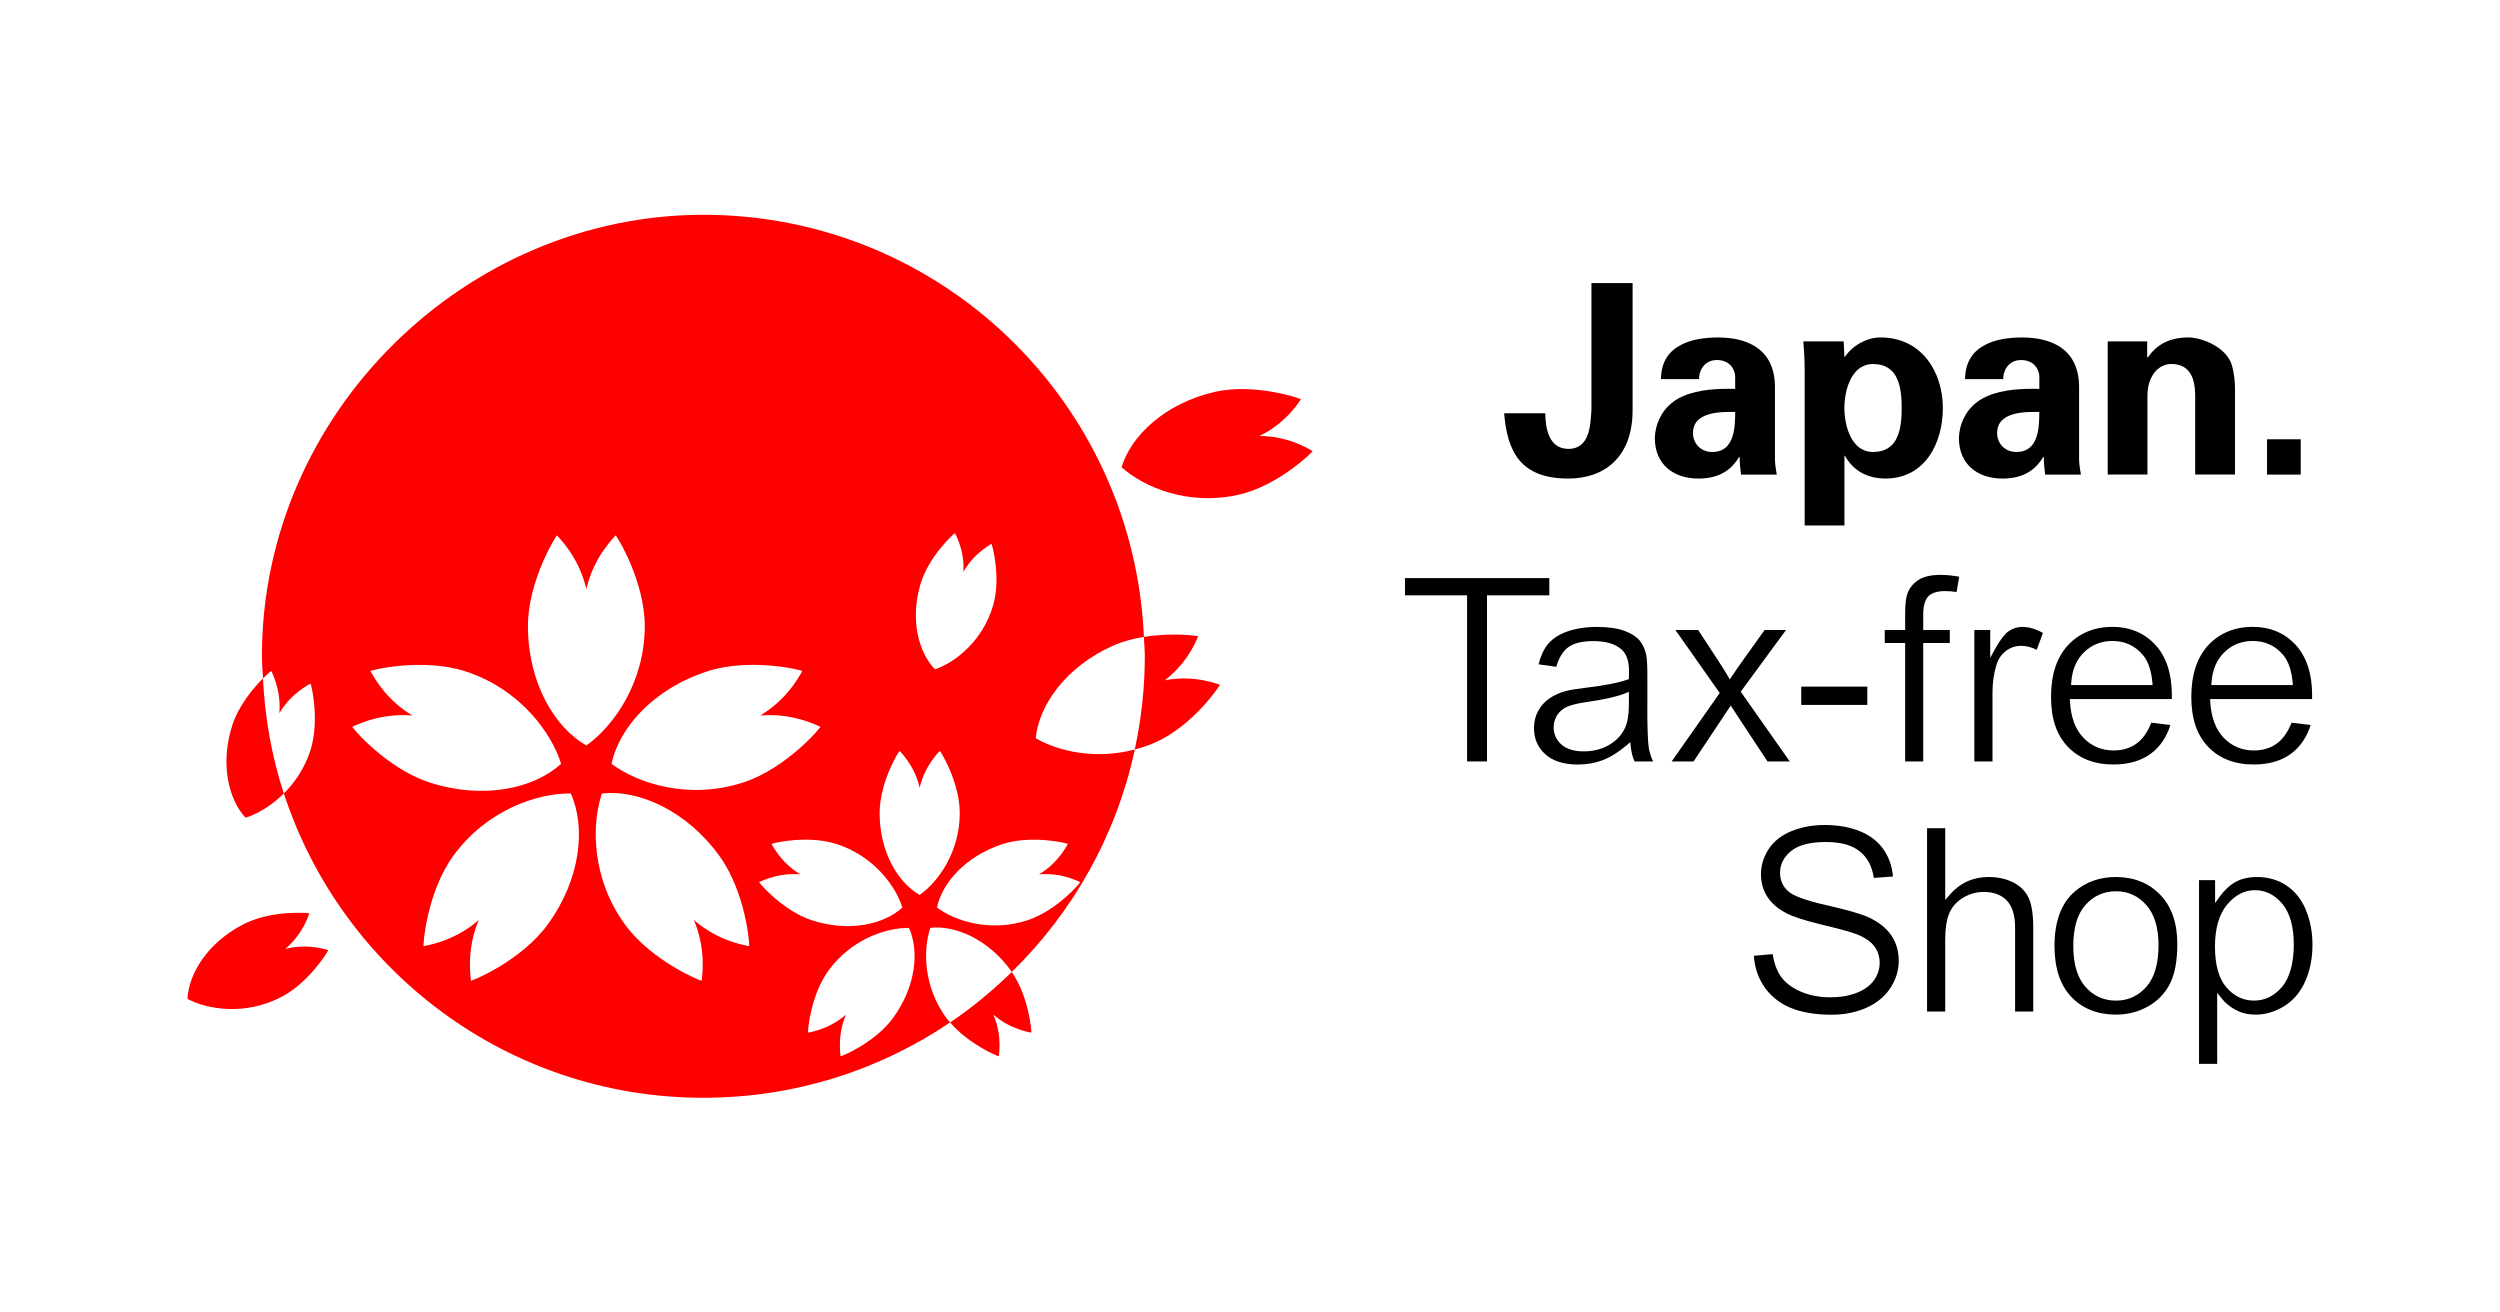
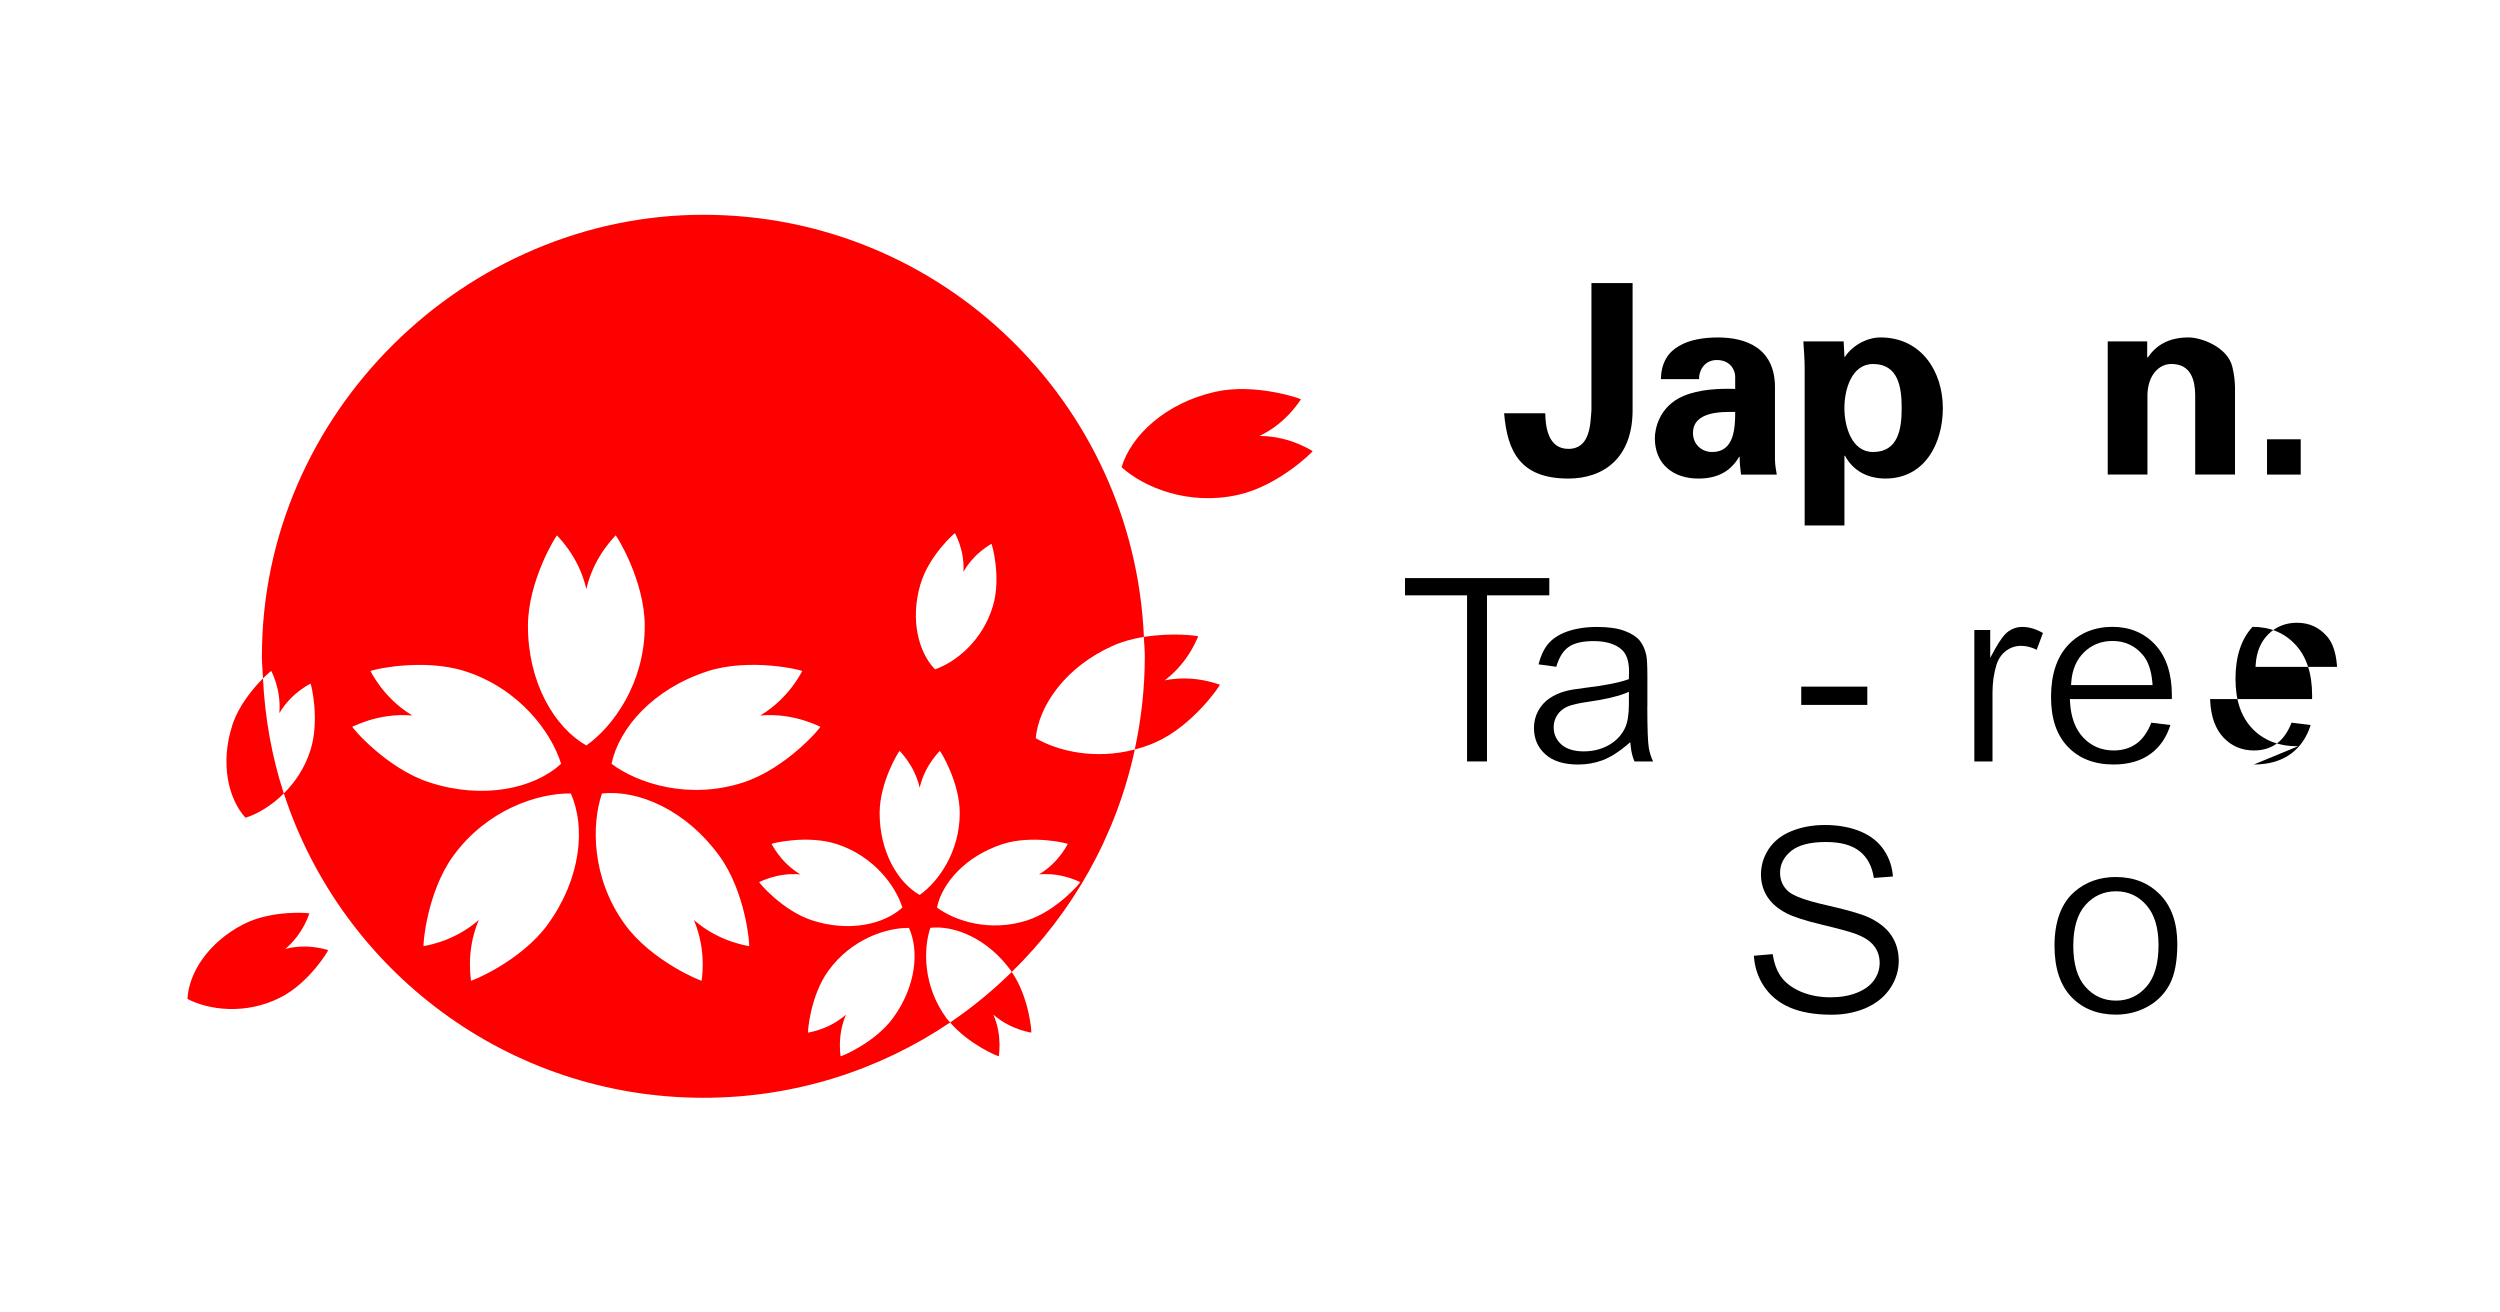
<svg xmlns="http://www.w3.org/2000/svg" id="_レイヤー_2" data-name="レイヤー 2" viewBox="0 0 800 420">
  <rect x="0" y="0" width="800" height="420" fill="#333333" stroke="none" />
  <defs>
    <style>
      .cls-1 {
        fill: #fff;
      }

      .cls-2 {
        fill: red;
      }
    </style>
  </defs>
  <g id="_レイヤー_1-2" data-name="レイヤー 1">
    <rect class="cls-1" x="190" y="-190" width="420" height="800" transform="translate(610 -190) rotate(90)" />
    <path d="m522.43,90.58v40.9c-.09,15.12-9.33,21.66-20.55,21.66-15.38,0-19.54-8.65-20.56-20.89h13.16c.08,4.41.93,11.39,7.4,11.39,7.03,0,7.03-7.98,7.38-12.41v-40.65h13.17Z" />
    <path d="m531.49,121.32c.09-5.34,2.37-8.66,5.79-10.6,3.46-2.06,7.96-2.73,12.53-2.73,8.58,0,18.18,3.16,18.18,15.94v23.27c.06,2.11.41,3.38.58,4.67h-11.44c-.28-1.96-.44-3.91-.44-5.68h-.17c-2.87,4.92-7.3,6.95-13.06,6.95-7.98,0-13.91-4.59-13.91-12.91,0-2.97,1.37-10.17,9.08-13.48,5.09-2.21,11.52-2.46,16.63-2.29v-3.99c0-1.77-1.36-5.26-5.86-5.26s-5.85,4.16-5.68,6.11h-12.23Zm10.26,17.21c0,3.56,2.64,6.11,6.2,6.11,7.04,0,7.31-7.8,7.31-12.81-4.4-.09-13.5-.16-13.5,6.7" />
    <path d="m590.21,114.18h.17c2.37-3.57,6.96-6.2,11.37-6.2,13.24,0,19.96,11.12,19.96,22.58s-5.87,22.57-18.35,22.57c-5.5,0-10.26-2.29-12.97-7.29h-.17v22.3h-12.73v-50.41c0-2.8-.24-5.68-.42-8.48h12.9l.25,4.92Zm9.16,30.46c8.15,0,9.17-7.55,9.17-14.08s-1.02-14.08-9.17-14.08c-6.87,0-9.16,8.21-9.16,14.08s2.29,14.08,9.16,14.08" />
-     <path d="m628.82,121.32c.07-5.34,2.37-8.66,5.77-10.6,3.46-2.06,7.97-2.73,12.56-2.73,8.57,0,18.16,3.16,18.16,15.94v23.27c.07,2.11.42,3.38.58,4.67h-11.45c-.25-1.96-.43-3.91-.43-5.68h-.16c-2.89,4.92-7.31,6.95-13.06,6.95-7.99,0-13.93-4.59-13.93-12.91,0-2.97,1.37-10.17,9.09-13.48,5.1-2.21,11.55-2.46,16.64-2.29v-3.99c0-1.77-1.36-5.26-5.85-5.26s-5.86,4.16-5.69,6.11h-12.22Zm10.26,17.21c0,3.56,2.64,6.11,6.2,6.11,7.04,0,7.3-7.8,7.3-12.81-4.42-.09-13.5-.16-13.5,6.7" />
    <path d="m687.1,114.18l.17.25c2.64-3.89,6.62-6.45,13.06-6.45,4.25,0,12.48,3.15,14,9.34.68,2.62.87,5.35.87,6.79v27.74h-12.74v-25.62c-.08-4.58-1.35-9.76-7.63-9.76-3.99,0-7.46,3.56-7.65,9.76v25.62h-12.71v-42.6h12.63v4.92Z" />
    <rect x="725.45" y="140.57" width="10.78" height="11.3" />
    <path class="cls-2" d="m331.43,236.2c1-10.49,9.64-22.84,24.66-29.54,3.19-1.43,6.62-2.31,9.96-2.86-3.28-75.13-65.01-135.07-140.96-135.07s-141.28,63.25-141.28,141.28c0,2.39.24,4.72.36,7.07,1.53-1.53,2.64-2.44,2.66-2.37-.24-.23,3.24,5.56,2.56,13.5,4.04-6.84,10.29-9.51,9.96-9.47.19-.07,3.08,11.7-.03,21.4-1.83,5.7-4.96,10.25-8.49,13.76,18.47,56.53,71.56,97.39,134.25,97.39,29.25,0,56.42-8.89,78.96-24.1-.43-.51-.9-.98-1.28-1.52-7.33-10.09-7.37-21.87-5.05-28.77,7.95-.87,18.47,3.61,25.78,13.69.11.13.18.29.28.44,19.47-19.02,33.45-43.6,39.37-71.2-12.65,3.37-24.7.53-31.71-3.61m-36.89-49.24c2.61-9.03,10.96-16.52,11.07-16.37-.25-.19,3.13,5.05,2.69,12.4,3.58-6.41,9.26-9.02,8.94-9,.19-.07,3.19,10.72.54,19.75-3.3,11.34-12.08,18.2-18.58,20.43-5.28-5.41-7.99-15.88-4.67-27.21m-68.26,27.86c13.81-4.49,30.59-.37,30.47-.08.05-.47-3.71,8.38-13.45,14.2,11.29-.99,19.55,3.97,19.23,3.56.27.2-10.9,13.38-24.69,17.87-17.3,5.62-33.63.38-42.14-5.96,2.36-11.42,13.3-23.95,30.59-29.58m-113.55,17.67c-.31.41,7.93-4.55,19.22-3.56-9.71-5.81-13.48-14.67-13.43-14.2-.12-.28,16.65-4.4,30.47.08,17.28,5.63,27.43,19.47,30.57,29.58-8.61,7.87-24.83,11.57-42.12,5.96-13.81-4.49-24.96-17.67-24.71-17.87m62.56,63.3c-8.52,11.74-24.53,18.28-24.61,18,.26.42-1.91-8.98,2.53-19.42-8.54,7.48-18.12,8.3-17.64,8.4-.31.03.96-17.21,9.49-28.93,10.69-14.71,26.99-20.09,37.58-19.95,4.82,10.59,3.34,27.19-7.35,41.89m-6.35-95.48c0-14.52,9.12-29.18,9.34-29.01-.46-.17,6.81,6.12,9.35,17.18,2.53-11.06,9.8-17.35,9.34-17.18.23-.17,9.35,14.49,9.35,29.01,0,18.2-10.05,32.12-18.69,38.23-10.13-5.75-18.69-20.03-18.69-38.23m70.76,102.48c.47-.11-9.13-.93-17.66-8.4,4.44,10.43,2.27,19.83,2.53,19.42-.05.28-16.08-6.26-24.59-18-10.69-14.7-10.76-31.88-7.36-41.91,11.58-1.27,26.91,5.26,37.57,19.97,8.54,11.72,9.82,28.96,9.51,28.93m3.22-20.56c-.21.27,5.45-3.13,13.19-2.45-6.67-3.99-9.25-10.07-9.22-9.73-.08-.18,11.43-3.03,20.9.04,11.85,3.87,18.81,13.38,20.97,20.3-5.9,5.4-17.03,7.94-28.89,4.1-9.46-3.08-17.11-12.13-16.94-12.26m42.91,43.42c-5.85,8.05-16.82,12.53-16.87,12.33.17.28-1.31-6.16,1.74-13.31-5.88,5.11-12.44,5.7-12.11,5.78-.21.01.65-11.83,6.5-19.87,7.34-10.08,18.51-13.76,25.77-13.67,3.31,7.27,2.29,18.65-5.04,28.74m8.46-39.29c-6.93-3.94-12.81-13.74-12.81-26.19,0-9.99,6.25-20.04,6.42-19.91-.32-.13,4.66,4.19,6.39,11.77,1.76-7.58,6.75-11.9,6.42-11.77.15-.13,6.41,9.93,6.41,19.91,0,12.45-6.89,22.01-12.83,26.19m34.44,8.13c-11.87,3.84-23.07.24-28.9-4.1,1.62-7.82,9.12-16.43,20.98-20.3,9.48-3.06,20.98-.22,20.91-.04.03-.34-2.55,5.75-9.23,9.73,7.73-.69,13.38,2.71,13.18,2.45.18.13-7.46,9.17-16.94,12.26m-9.09,43.49c-.18.28,1.32-6.16-1.75-13.31,5.87,5.11,12.44,5.7,12.11,5.78.2.01-.66-11.4-6.24-19.44-6.08,5.94-12.65,11.39-19.72,16.16,6.04,7.07,15.54,10.99,15.6,10.81m-245.3-105.93c-3.93,12.16-1.3,23.56,4.22,29.61,3.78-1.19,8.28-3.8,12.26-7.77-3.81-11.67-6.04-24.03-6.67-36.81-3.01,3-7.74,8.56-9.82,14.98m298.38-14.37c8.19-6.19,10.72-14.51,10.73-14.05.07-.2-8.26-1.34-17.41.17.09,2.07.31,4.1.31,6.2,0,10.23-1.15,20.2-3.22,29.81,2.24-.59,4.49-1.32,6.74-2.34,11.99-5.36,20.74-18.31,20.5-18.44.31.32-7.59-3.35-17.65-1.35m30.33-78.2c9.23-4.43,13.34-12.11,13.26-11.7.15-.21-14.64-5.32-27.44-2.43-16.01,3.62-26.93,14.04-29.96,24.13,7.1,6.39,21.38,12.46,37.42,8.81,12.8-2.87,23.93-13.85,23.72-14,.26.36-6.78-4.81-17-4.81M91.3,303.66c6.07-5.14,7.71-11.69,7.71-11.35.09-.19-12.01-1.22-21.08,3.44-11.37,5.81-17.58,15.73-17.93,23.91,6.58,3.46,18.51,5.29,29.87-.54,9.06-4.62,15.35-15.04,15.14-15.11.26.21-6.02-2.34-13.71-.35" />
    <polygon points="469.46 243.66 475.84 243.66 475.84 190.51 495.78 190.51 495.78 184.99 449.6 184.99 449.6 190.51 469.46 190.51 469.46 243.66" />
    <path d="m527.16,226.17v-9.87c0-3.22-.12-5.47-.35-6.67-.41-1.87-1.13-3.46-2.14-4.68-1-1.21-2.62-2.25-4.8-3.06-2.23-.85-5.19-1.27-8.81-1.27s-6.89.51-9.64,1.49c-2.7.97-4.77,2.37-6.18,4.14-1.29,1.63-2.27,3.76-2.91,6.34l5.68.78c.85-2.91,2.12-5.01,3.8-6.23,1.8-1.34,4.48-1.99,8.16-1.99,3.91,0,6.93.91,8.95,2.7,1.57,1.39,2.37,3.73,2.37,6.97,0,.28-.01.93-.04,1.95v.55s-.53.18-.53.18c-2.86,1-7.36,1.87-13.36,2.59-2.88.34-5.06.71-6.47,1.09-1.87.51-3.58,1.29-5.08,2.31-1.46.98-2.67,2.33-3.58,3.98-.9,1.64-1.36,3.48-1.36,5.47,0,3.44,1.18,6.18,3.6,8.4,2.41,2.19,5.95,3.31,10.51,3.31,2.79,0,5.45-.47,7.88-1.39,2.43-.93,5.02-2.54,7.68-4.79l1.15-.98.16,1.49c.19,1.76.58,3.33,1.2,4.68h5.93c-.65-1.38-1.1-2.84-1.36-4.31-.31-1.89-.48-6.2-.48-13.18m-5.89-.91c0,3.42-.42,5.94-1.27,7.74-1.1,2.31-2.87,4.14-5.22,5.47-2.34,1.3-5.02,1.97-7.99,1.97s-5.45-.73-7.09-2.17c-1.65-1.47-2.51-3.33-2.51-5.53,0-1.43.39-2.76,1.16-3.94.77-1.19,1.87-2.09,3.27-2.7,1.33-.58,3.51-1.08,6.66-1.53,5.28-.75,9.29-1.68,11.9-2.74l1.09-.45v3.89Z" />
-     <path d="m572.72,243.66l-15.69-22.32,14.5-19.75h-6.86l-7.12,9.99c-1,1.37-2.11,2.98-3.32,4.78l-.7,1.06-.64-1.1c-.74-1.28-1.76-2.92-3.02-4.86l-6.47-9.87h-7.28l14.19,20.17-15.38,21.9h7.01l11.9-17.88,3.04,4.67,8.72,13.21h7.13Z" />
    <rect x="576.4" y="219.72" width="21.14" height="5.85" />
-     <path d="m609.66,243.66h5.77v-37.9h8.51v-4.17h-8.51v-4.82c0-2.87.54-4.81,1.63-5.94,1.08-1.11,2.87-1.68,5.34-1.68,1.17,0,2.41.09,3.71.29l.83-4.9c-2.17-.39-4.17-.58-5.98-.58-3.06,0-5.46.56-7.11,1.66-1.64,1.09-2.81,2.53-3.46,4.27-.49,1.33-.74,3.43-.74,6.26v5.44h-6.53v4.17h6.53v37.9Z" />
    <path d="m642.81,201.95c-1.34.92-2.83,2.88-4.46,5.85l-1.48,2.72v-8.92h-5.08v42.06h5.81v-22.05c0-3.19.43-6.17,1.27-8.87.59-1.88,1.61-3.37,3.03-4.45,1.42-1.08,3.05-1.62,4.84-1.62,1.67,0,3.35.42,5,1.26l2-5.38c-2.25-1.28-4.48-1.94-6.63-1.94-1.58,0-2.98.44-4.29,1.35" />
    <path d="m661.73,238.99c3.58,3.75,8.49,5.65,14.61,5.65,4.87,0,8.92-1.2,12.02-3.54,2.89-2.18,4.96-5.24,6.16-9.09l-6.1-.75c-1.17,2.96-2.71,5.17-4.61,6.59-2.05,1.53-4.55,2.3-7.43,2.3-3.84,0-7.11-1.37-9.69-4.07-2.57-2.68-4.02-6.55-4.29-11.52l-.05-.85h32.63c.01-.49.02-.88.02-1.18,0-6.96-1.8-12.42-5.34-16.23-3.53-3.79-8.15-5.71-13.73-5.71s-10.52,1.96-14.14,5.83c-3.62,3.89-5.46,9.47-5.46,16.57s1.82,12.23,5.39,16m1.08-20.61c.26-3.99,1.63-7.24,4.08-9.64,2.46-2.41,5.52-3.63,9.12-3.63,3.98,0,7.27,1.53,9.78,4.56,1.63,1.95,2.64,4.88,2.98,8.7l.06.86h-26.08l.06-.84Z" />
-     <path d="m721.22,244.64c4.87,0,8.92-1.2,12.02-3.54,2.89-2.18,4.96-5.24,6.16-9.09l-6.1-.75c-1.17,2.96-2.71,5.17-4.61,6.59-2.05,1.53-4.55,2.3-7.43,2.3-3.84,0-7.11-1.37-9.69-4.07-2.56-2.68-4.01-6.55-4.29-11.52l-.04-.85h32.63c.01-.49.01-.88.01-1.18,0-6.96-1.79-12.42-5.33-16.23-3.53-3.79-8.15-5.71-13.73-5.71s-10.52,1.96-14.14,5.83c-3.62,3.89-5.46,9.47-5.46,16.57s1.82,12.23,5.39,16c3.57,3.75,8.49,5.65,14.61,5.65m-13.53-26.26c.26-3.99,1.63-7.24,4.08-9.64,2.46-2.41,5.53-3.63,9.12-3.63,3.98,0,7.27,1.53,9.78,4.56,1.63,1.95,2.63,4.88,2.98,8.7l.06.86h-26.08l.06-.84Z" />
+     <path d="m721.22,244.64c4.87,0,8.92-1.2,12.02-3.54,2.89-2.18,4.96-5.24,6.16-9.09l-6.1-.75c-1.17,2.96-2.71,5.17-4.61,6.59-2.05,1.53-4.55,2.3-7.43,2.3-3.84,0-7.11-1.37-9.69-4.07-2.56-2.68-4.01-6.55-4.29-11.52l-.04-.85h32.63c.01-.49.01-.88.01-1.18,0-6.96-1.79-12.42-5.33-16.23-3.53-3.79-8.15-5.71-13.73-5.71c-3.62,3.89-5.46,9.47-5.46,16.57s1.82,12.23,5.39,16c3.57,3.75,8.49,5.65,14.61,5.65m-13.53-26.26c.26-3.99,1.63-7.24,4.08-9.64,2.46-2.41,5.53-3.63,9.12-3.63,3.98,0,7.27,1.53,9.78,4.56,1.63,1.95,2.63,4.88,2.98,8.7l.06.86h-26.08l.06-.84Z" />
    <path d="m597.78,293.48c-2.34-1.07-6.78-2.34-13.18-3.79-6.67-1.5-10.72-2.97-12.38-4.48-1.72-1.55-2.6-3.55-2.6-5.93,0-2.74,1.22-5.09,3.6-7.01,2.34-1.87,6.05-2.83,11.03-2.83s8.51,1.05,11.01,3.1c2.36,1.95,3.83,4.77,4.37,8.4l6.11-.46c-.24-3.07-1.17-5.87-2.79-8.33-1.73-2.64-4.26-4.68-7.51-6.05-3.3-1.39-7.17-2.1-11.51-2.1-3.93,0-7.55.67-10.76,2-3.15,1.3-5.57,3.23-7.21,5.72-1.63,2.5-2.45,5.22-2.45,8.1,0,2.61.67,4.99,1.99,7.07,1.33,2.11,3.39,3.9,6.13,5.33,2.16,1.14,6.01,2.39,11.45,3.69,5.62,1.35,9.16,2.33,10.83,2.97,2.64,1,4.59,2.28,5.77,3.8,1.2,1.55,1.81,3.38,1.81,5.43s-.63,3.92-1.85,5.63c-1.23,1.69-3.09,3.04-5.56,3.99-2.4.94-5.21,1.41-8.34,1.41-3.52,0-6.75-.63-9.57-1.85-2.86-1.25-5.02-2.93-6.4-4.97-1.25-1.86-2.1-4.22-2.51-7l-6.02.52c.22,3.56,1.28,6.81,3.15,9.67,2.01,3.04,4.81,5.36,8.33,6.88,3.57,1.54,8.08,2.32,13.39,2.32,4.17,0,7.96-.78,11.28-2.29,3.29-1.51,5.83-3.63,7.58-6.33,1.74-2.69,2.63-5.59,2.63-8.63s-.8-5.79-2.37-8.13c-1.58-2.34-4.08-4.32-7.44-5.87" />
-     <path d="m644.39,282.46c-2.26-1.2-4.96-1.82-8.05-1.82-4.99,0-9.2,1.93-12.47,5.72l-1.4,1.62v-22.95h-5.81v58.66h5.81v-23.09c0-3.52.44-6.33,1.3-8.36.89-2.1,2.4-3.78,4.46-5,2.04-1.21,4.26-1.82,6.59-1.82,3.15,0,5.62.93,7.38,2.77,1.74,1.84,2.63,4.73,2.63,8.62v26.87h5.81v-26.87c0-4.13-.49-7.32-1.46-9.45-.95-2.08-2.56-3.72-4.78-4.91" />
    <path d="m677.1,280.64c-5.18,0-9.62,1.57-13.2,4.66-4.29,3.71-6.46,9.56-6.46,17.36,0,7.13,1.82,12.64,5.42,16.39,3.6,3.74,8.39,5.63,14.25,5.63,3.66,0,7.08-.87,10.16-2.57,3.07-1.7,5.43-4.11,7.04-7.17,1.62-3.09,2.43-7.43,2.43-12.89,0-6.69-1.84-11.99-5.49-15.74-3.63-3.75-8.39-5.66-14.14-5.66m9.76,35.08c-2.58,2.96-5.87,4.47-9.76,4.47s-7.22-1.49-9.8-4.44c-2.56-2.92-3.86-7.31-3.86-13.08s1.3-10.15,3.86-13.05c2.59-2.93,5.88-4.42,9.8-4.42s7.14,1.49,9.74,4.44c2.57,2.92,3.88,7.22,3.88,12.79,0,5.9-1.3,10.38-3.86,13.3" />
-     <path d="m737.88,291.16c-1.39-3.34-3.46-5.95-6.17-7.77s-5.88-2.74-9.42-2.74c-2.7,0-5.02.52-6.89,1.56-1.89,1.05-3.61,2.65-5.13,4.76l-1.44,2.02v-7.35h-5.14v58.79h5.81v-22.74l1.41,1.79c1.19,1.49,2.73,2.76,4.58,3.73,1.84.98,3.94,1.47,6.27,1.47,3.2,0,6.3-.92,9.21-2.73,2.91-1.82,5.16-4.46,6.68-7.88,1.55-3.46,2.34-7.4,2.34-11.74,0-4.04-.71-7.8-2.12-11.17m-7.56,24.57c-2.49,2.96-5.53,4.46-9.05,4.46s-6.44-1.46-8.87-4.31c-2.39-2.82-3.6-7.18-3.6-12.97s1.28-10.26,3.82-13.35c2.58-3.12,5.59-4.71,8.97-4.71s6.38,1.49,8.82,4.44c2.39,2.91,3.61,7.28,3.61,13s-1.25,10.52-3.7,13.43" />
  </g>
</svg>